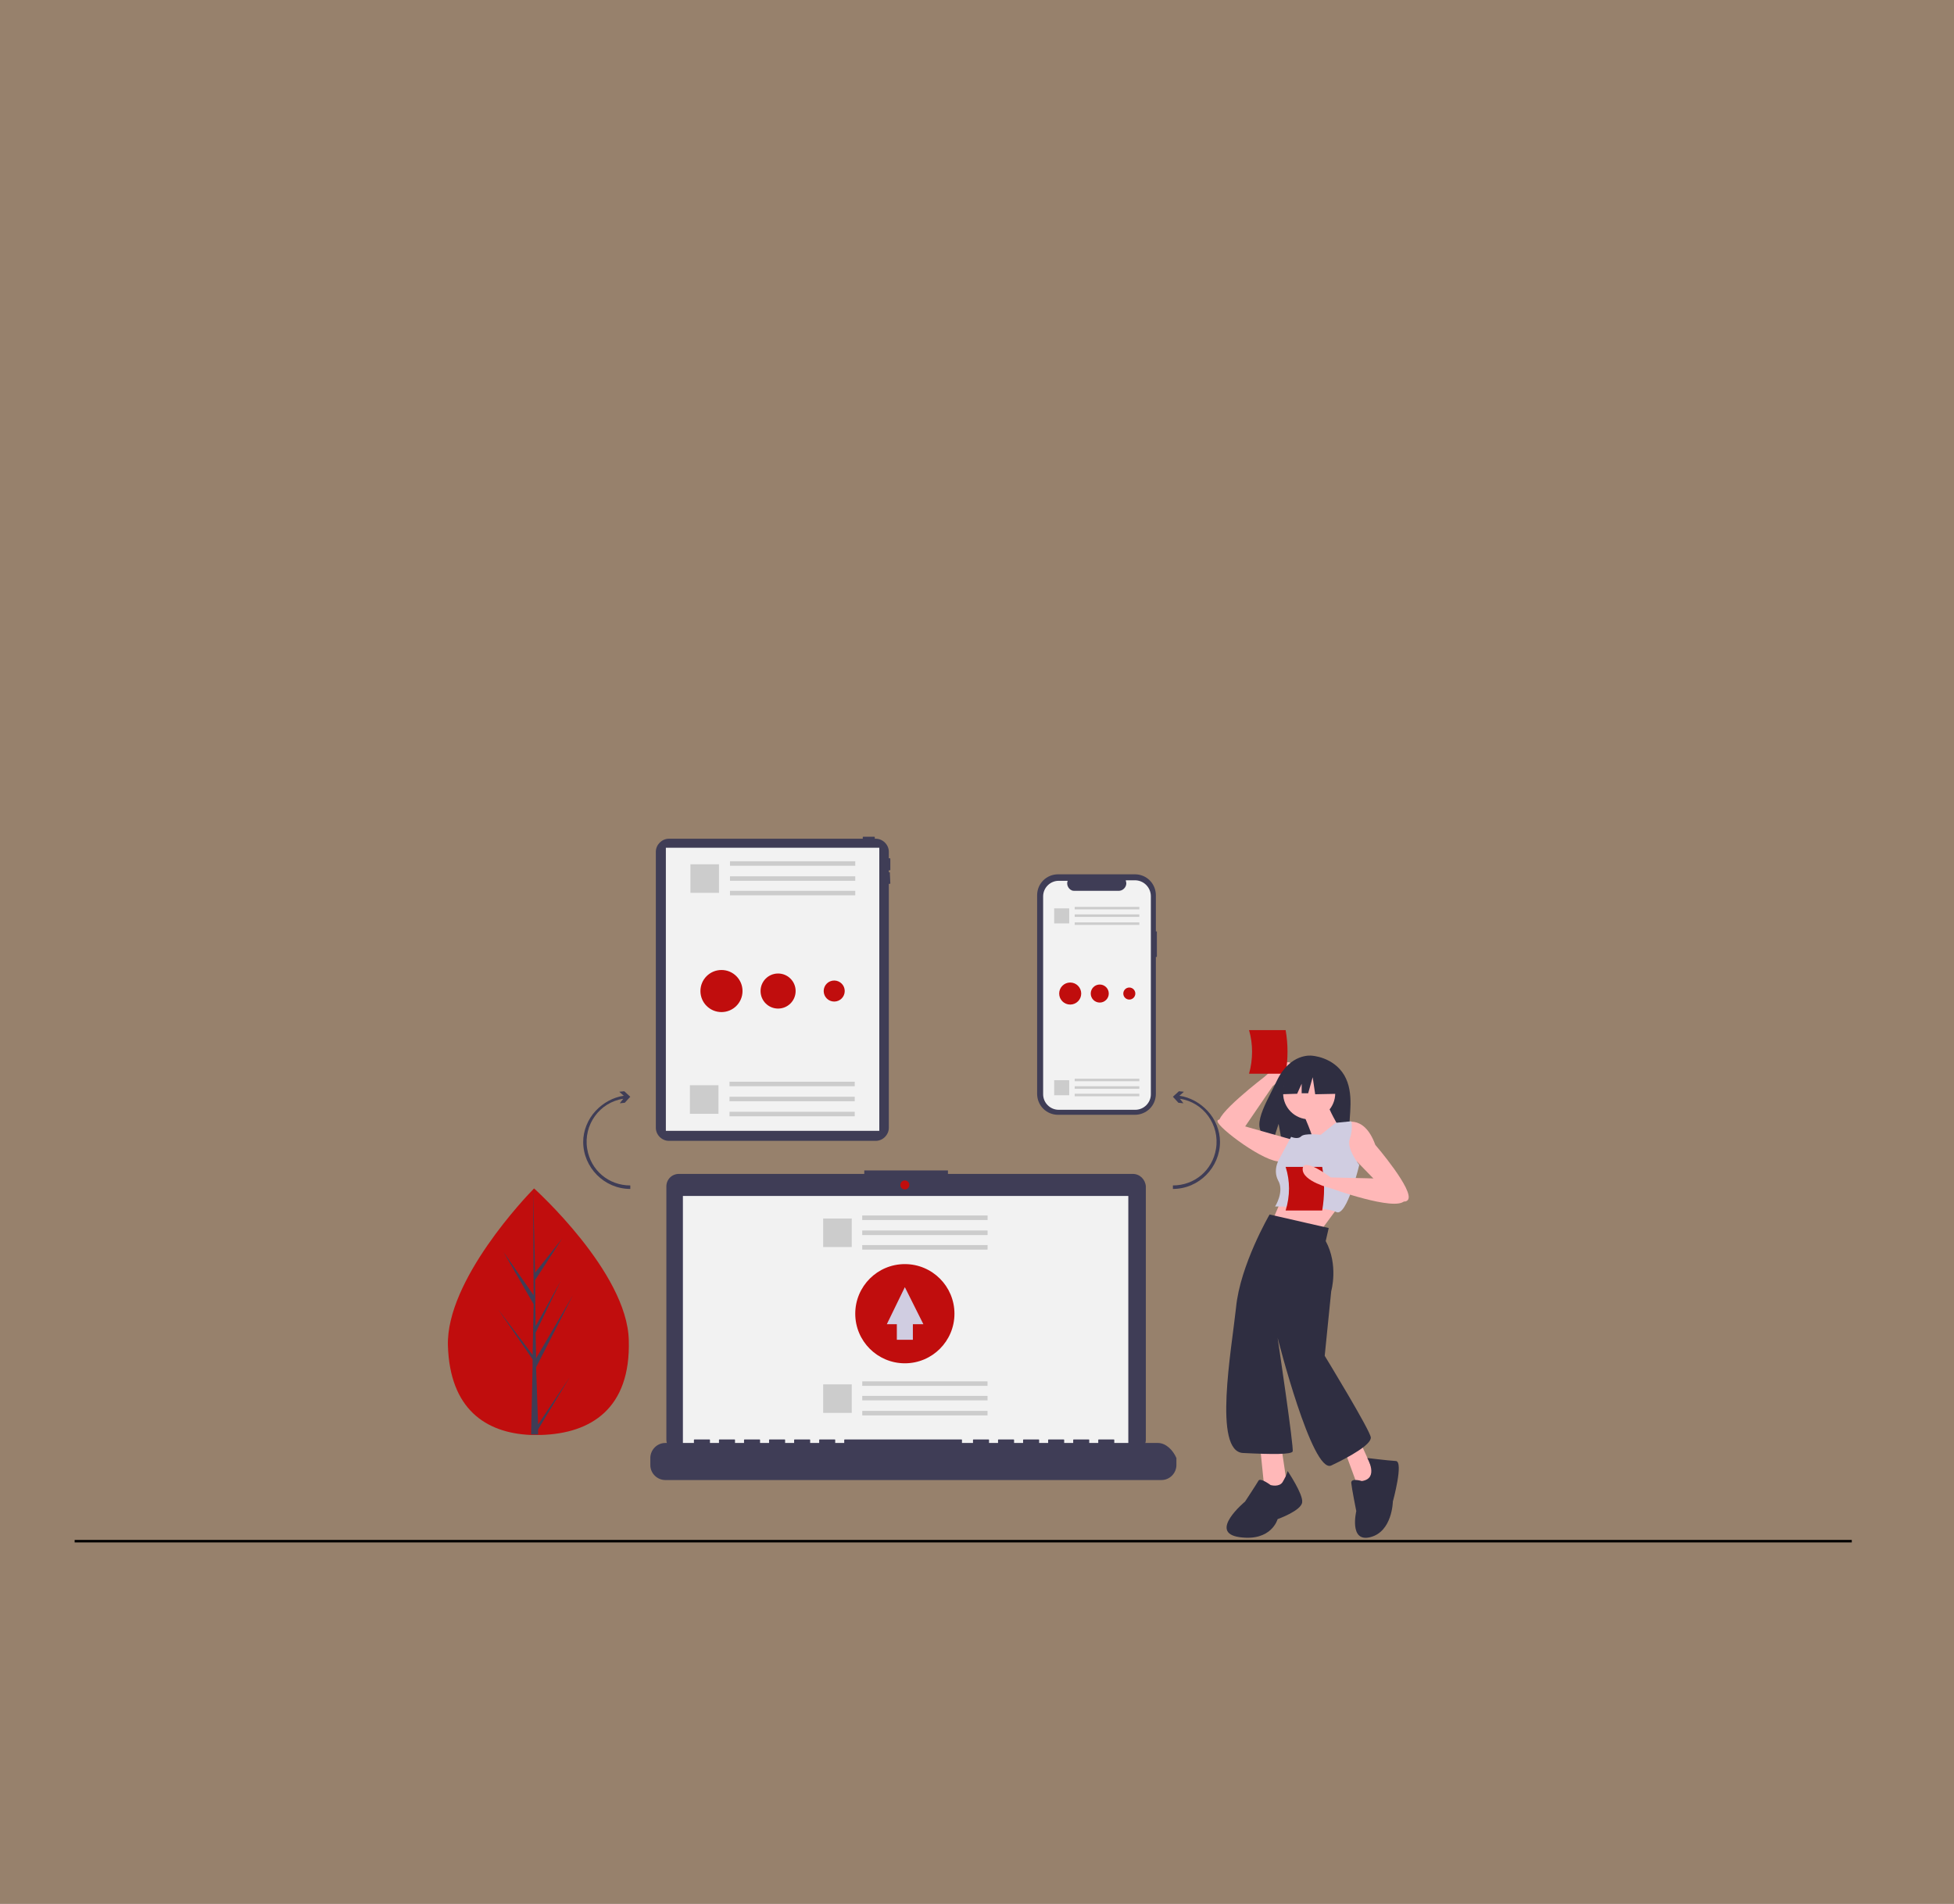
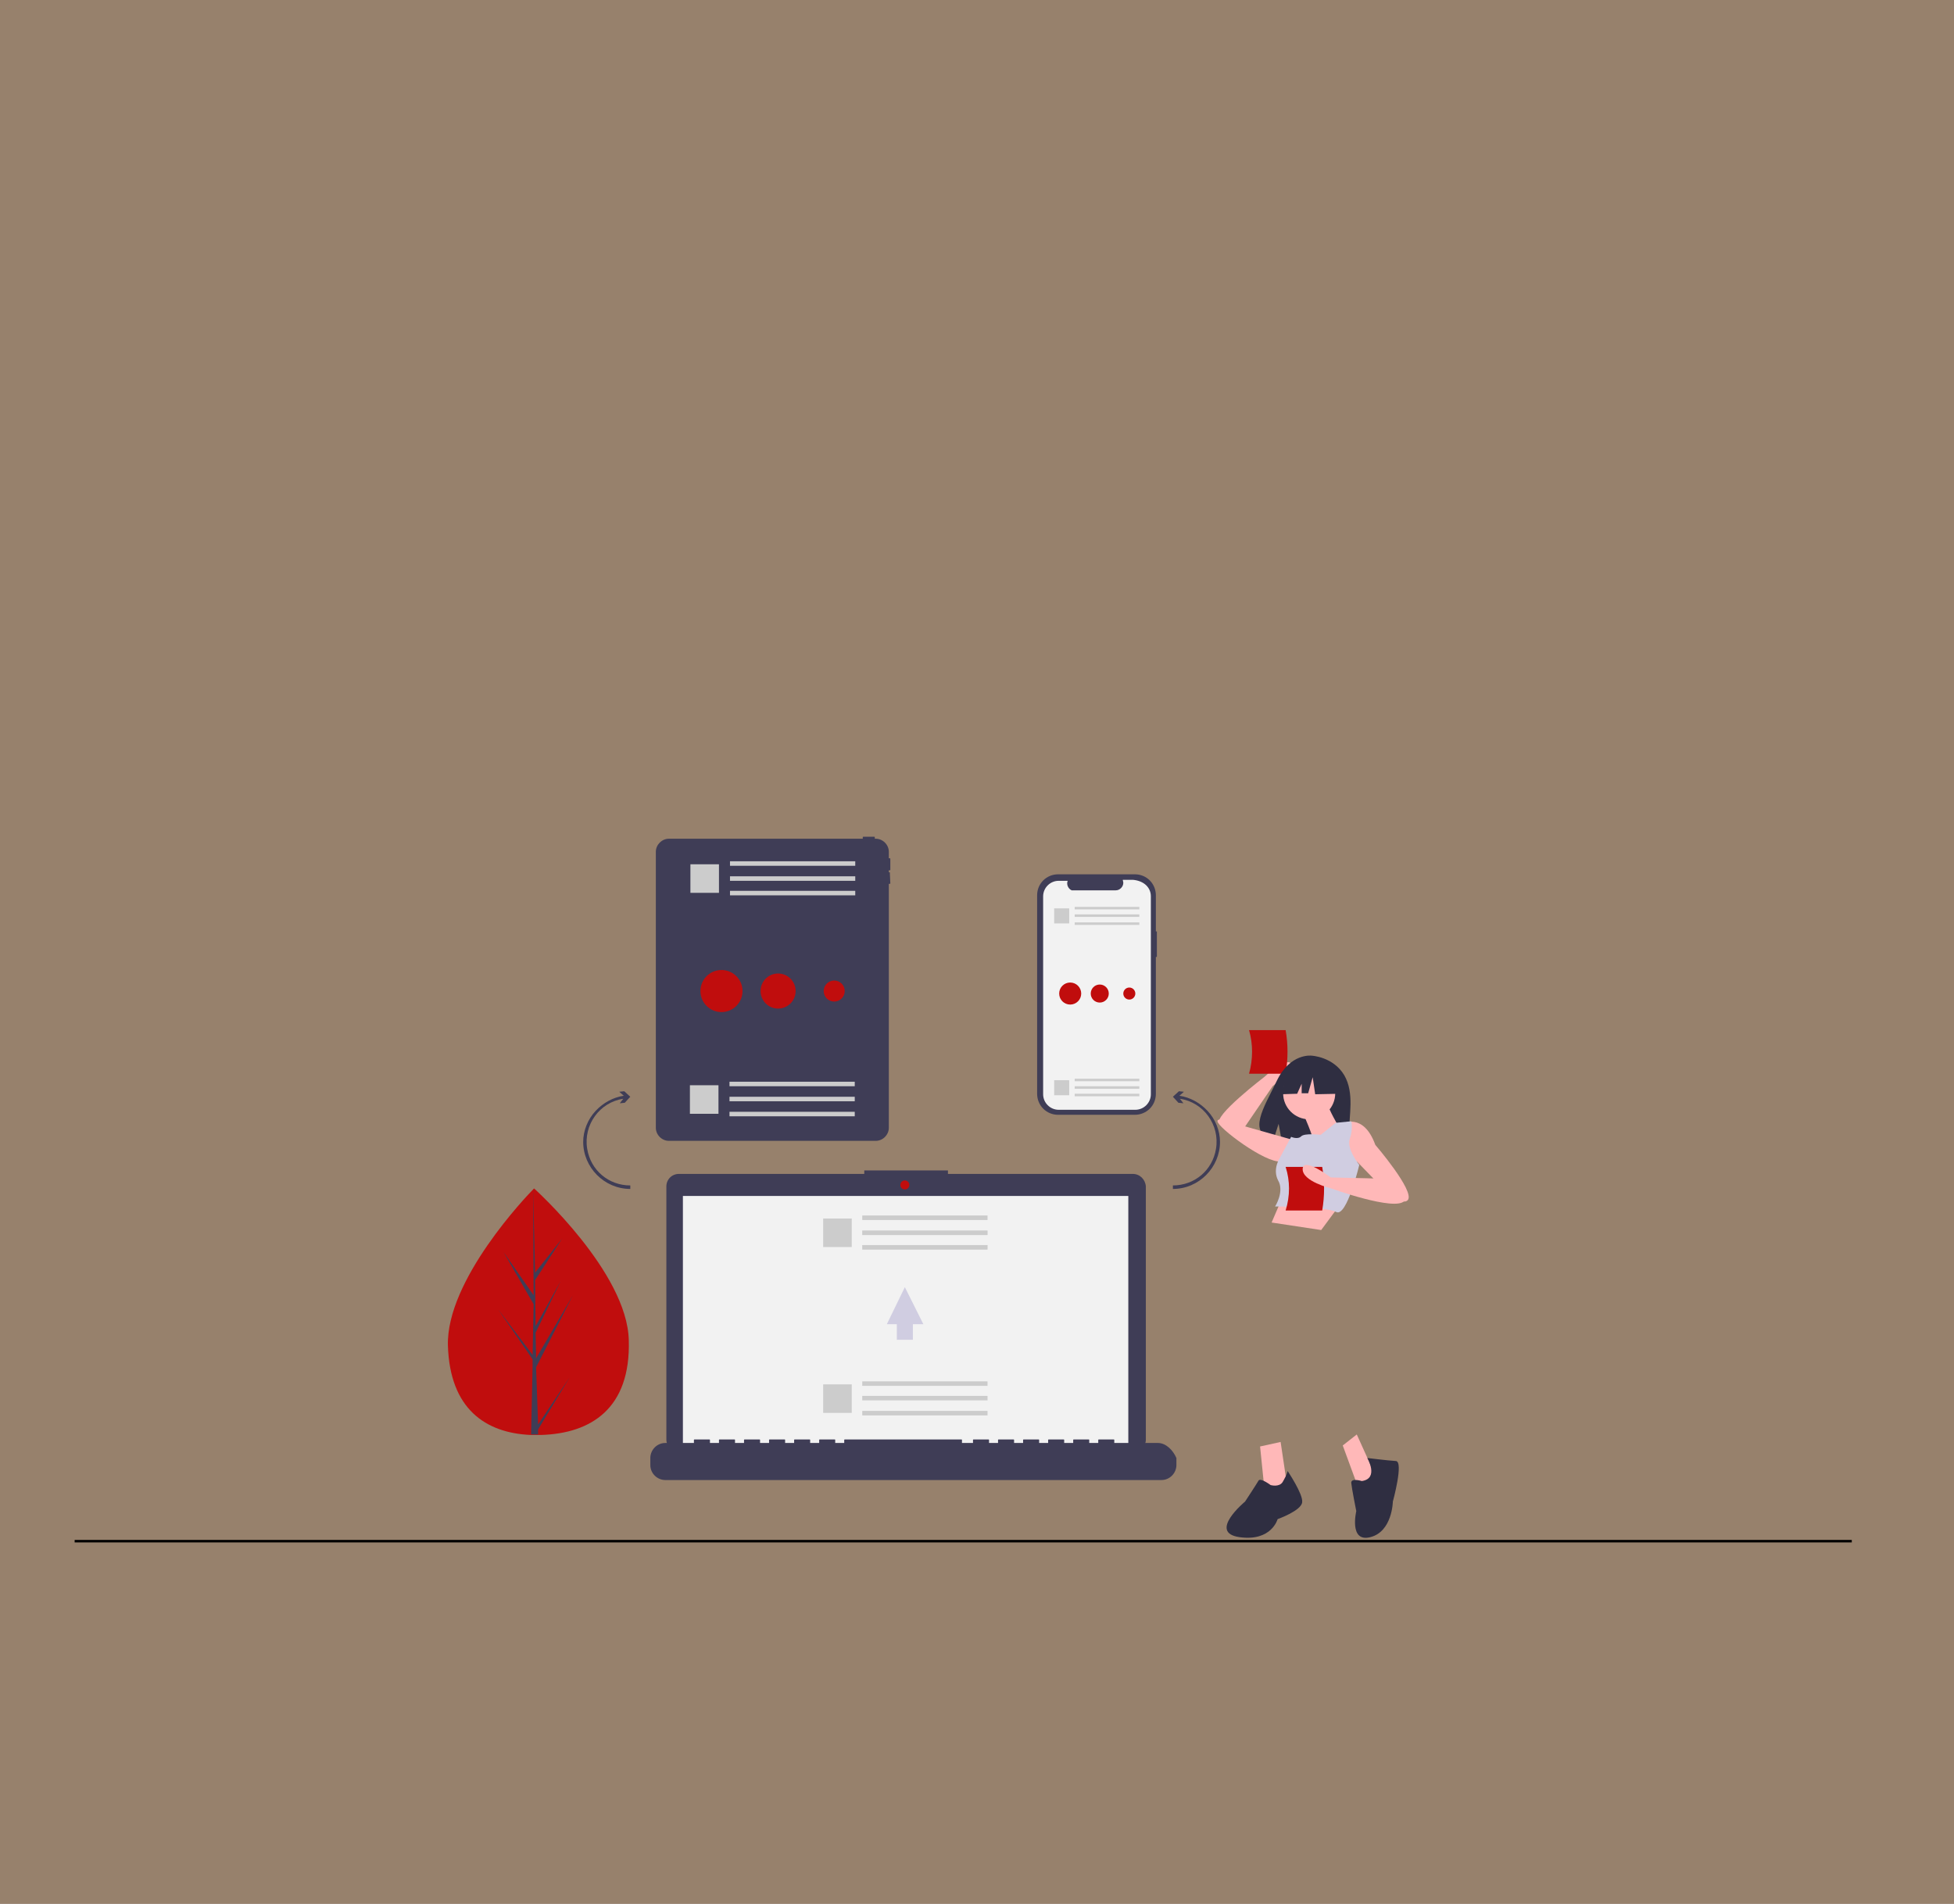
<svg xmlns="http://www.w3.org/2000/svg" version="1.1" id="Layer_1" x="0px" y="0px" viewBox="0 0 390 380" style="enable-background:new 0 0 390 380;" xml:space="preserve">
  <rect x="0" y="0" width="390" height="380" fill="#808080" stroke="none" />
  <style type="text/css">
	.st0{opacity:0.2;fill:#F6881F;enable-background:new    ;}
	.st1{fill:none;stroke:#000000;stroke-width:0.5;stroke-miterlimit:10;}
	.st2{fill:#3F3D56;}
	.st3{fill:#F2F2F2;}
	.st4{fill:#C00D0D;}
	.st5{fill:#CCCCCC;}
	.st6{fill:#E6E6E6;}
	.st7{fill:#FFB8B8;}
	.st8{fill:#2F2E41;}
	.st9{fill:#D0CDE1;}
</style>
  <rect class="st0" width="390" height="380" />
  <line class="st1" x1="14.9" y1="307.6" x2="369.6" y2="307.6" />
  <path class="st2" d="M177.6,174.1h-0.2v-0.4h0.2c0.1,0,0.1-0.1,0.1-0.1v-2.2c0-0.1-0.1-0.1-0.1-0.1h-0.2V170c0-1.4-1.2-2.6-2.6-2.6  l0,0h-0.2v-0.3c0-0.1-0.1-0.1-0.1-0.1h-2.2c-0.1,0-0.1,0.1-0.1,0.1v0.3h-38.7c-1.4,0-2.6,1.2-2.6,2.6l0,0v55.1  c0,1.4,1.2,2.6,2.6,2.6l0,0h41.3c1.4,0,2.6-1.2,2.6-2.6l0,0v-48.7h0.2c0.1,0,0.1-0.1,0.1-0.1L177.6,174.1  C177.7,174.1,177.6,174.1,177.6,174.1L177.6,174.1z" />
-   <rect x="132.9" y="169.2" class="st3" width="42.6" height="56.5" />
  <path class="st4" d="M125.5,267.5c0.4,13.6-7.5,18.6-17.5,18.9c-0.2,0-0.4,0-0.7,0c-0.4,0-0.9,0-1.4,0c-9-0.4-16.1-5.2-16.5-17.8  c-0.4-13.1,15.8-30,17.1-31.3l0,0c0.1-0.1,0.1-0.1,0.1-0.1S125.2,253.9,125.5,267.5z" />
  <path class="st2" d="M107.4,284.3l6.3-9.4l-6.3,10.4v1c-0.4,0-0.9,0-1.4,0l0.3-13.6v-0.1l0,0v-1.3l-6.9-10l6.9,9.1v0.2l0.2-10.3  l-6-10.4l6,8.6l-0.1-21.3v-0.1v0.1l0.4,16.8l5.4-6.8l-5.4,8.3l0.1,9.2l5-9l-5,10.3l0.1,5.1l7.3-12.5l-7.3,14.3L107.4,284.3z" />
  <path class="st2" d="M230.9,185.9h-0.2v-7.2c0-2.3-1.8-4.2-4.2-4.2l0,0h-15.3c-2.3,0-4.2,1.8-4.2,4.2l0,0v39.6  c0,2.3,1.8,4.2,4.2,4.2l0,0h15.3c2.3,0,4.2-1.8,4.2-4.2l0,0V191h0.2V185.9z" />
-   <path class="st3" d="M229.7,178.9v39.5c0,1.7-1.4,3.1-3.1,3.1h-15.3c-1.7,0-3.1-1.4-3.1-3.1v-39.5c0-1.7,1.4-3.1,3.1-3.1h1.8  c-0.3,0.7,0.1,1.6,0.8,1.9c0.2,0.1,0.4,0.1,0.6,0.1h8.8c0.8,0,1.5-0.7,1.5-1.5c0-0.2-0.1-0.4-0.1-0.6h2  C228.4,175.8,229.7,177.2,229.7,178.9z" />
+   <path class="st3" d="M229.7,178.9v39.5c0,1.7-1.4,3.1-3.1,3.1h-15.3c-1.7,0-3.1-1.4-3.1-3.1v-39.5c0-1.7,1.4-3.1,3.1-3.1h1.8  c-0.3,0.7,0.1,1.6,0.8,1.9h8.8c0.8,0,1.5-0.7,1.5-1.5c0-0.2-0.1-0.4-0.1-0.6h2  C228.4,175.8,229.7,177.2,229.7,178.9z" />
  <rect x="214.5" y="181" class="st5" width="12.9" height="0.5" />
  <rect x="214.5" y="182.5" class="st5" width="12.9" height="0.5" />
  <rect x="214.5" y="184.1" class="st5" width="12.9" height="0.5" />
  <rect x="210.4" y="181.3" class="st5" width="3" height="3" />
  <rect x="214.5" y="215.3" class="st5" width="12.9" height="0.5" />
  <rect x="214.5" y="216.8" class="st5" width="12.9" height="0.5" />
  <rect x="214.5" y="218.3" class="st5" width="12.9" height="0.5" />
  <rect x="210.4" y="215.6" class="st5" width="3" height="3" />
  <path class="st2" d="M226.1,234.3h-36.9v-0.7h-16.7v0.7h-37c-1.4,0-2.5,1.1-2.5,2.5l0,0v50.5c0,1.4,1.1,2.5,2.5,2.5h90.7  c1.4,0,2.5-1.1,2.5-2.5v-50.5C228.6,235.4,227.5,234.3,226.1,234.3z" />
  <rect x="136.3" y="238.7" class="st3" width="88.9" height="50.2" />
  <circle class="st4" cx="180.6" cy="236.5" r="0.9" />
  <path class="st2" d="M231.1,288h-8.7v-0.6c0-0.1-0.1-0.1-0.1-0.1l0,0h-3c-0.1,0-0.1,0.1-0.1,0.1l0,0v0.6h-1.8v-0.6  c0-0.1-0.1-0.1-0.1-0.1l0,0h-3c-0.1,0-0.1,0.1-0.1,0.1l0,0v0.6h-1.8v-0.6c0-0.1-0.1-0.1-0.1-0.1l0,0h-3c-0.1,0-0.1,0.1-0.1,0.1l0,0  v0.6h-1.8v-0.6c0-0.1-0.1-0.1-0.1-0.1l0,0h-3c-0.1,0-0.1,0.1-0.1,0.1l0,0v0.6h-1.8v-0.6c0-0.1-0.1-0.1-0.1-0.1l0,0h-3  c-0.1,0-0.1,0.1-0.1,0.1l0,0v0.6h-1.8v-0.6c0-0.1-0.1-0.1-0.1-0.1l0,0h-3c-0.1,0-0.1,0.1-0.1,0.1l0,0v0.6H192v-0.6  c0-0.1-0.1-0.1-0.1-0.1l0,0h-23.3c-0.1,0-0.1,0.1-0.1,0.1l0,0v0.6h-1.8v-0.6c0-0.1-0.1-0.1-0.1-0.1l0,0h-3c-0.1,0-0.1,0.1-0.1,0.1  l0,0v0.6h-1.8v-0.6c0-0.1-0.1-0.1-0.1-0.1l0,0h-3c-0.1,0-0.1,0.1-0.1,0.1l0,0v0.6h-1.8v-0.6c0-0.1-0.1-0.1-0.1-0.1l0,0h-3  c-0.1,0-0.1,0.1-0.1,0.1l0,0v0.6h-1.8v-0.6c0-0.1-0.1-0.1-0.1-0.1l0,0h-3c-0.1,0-0.1,0.1-0.1,0.1l0,0v0.6h-1.8v-0.6  c0-0.1-0.1-0.1-0.1-0.1l0,0h-3c-0.1,0-0.1,0.1-0.1,0.1l0,0v0.6h-1.8v-0.6c0-0.1-0.1-0.1-0.1-0.1l0,0h-3c-0.1,0-0.1,0.1-0.1,0.1l0,0  v0.6h-5.7c-1.7,0-3,1.4-3,3v1.4c0,1.7,1.4,3,3,3h99c1.7,0,3-1.4,3-3V291C234.1,289.4,232.7,288,231.1,288L231.1,288z" />
-   <rect x="172.1" y="242.6" class="st6" width="25" height="0.9" />
  <rect x="172.1" y="245.6" class="st6" width="25" height="0.9" />
  <rect x="172.1" y="248.5" class="st6" width="25" height="0.9" />
  <rect x="172.1" y="242.6" class="st5" width="25" height="0.9" />
  <rect x="172.1" y="245.6" class="st5" width="25" height="0.9" />
  <rect x="172.1" y="248.5" class="st5" width="25" height="0.9" />
  <rect x="164.3" y="243.2" class="st5" width="5.7" height="5.7" />
  <rect x="172.1" y="275.7" class="st5" width="25" height="0.9" />
  <rect x="172.1" y="278.6" class="st5" width="25" height="0.9" />
  <rect x="172.1" y="281.6" class="st5" width="25" height="0.9" />
  <rect x="164.3" y="276.3" class="st5" width="5.7" height="5.7" />
  <path class="st2" d="M241,221.7c-1.5-1.6-3.5-2.7-5.6-3l0.9-0.8l-1-0.1l-1.2,1.1l1.1,1.2l1,0.1l-0.7-0.9c4.7,0.7,8,5.2,7.2,10  c-0.7,4.3-4.3,7.3-8.6,7.3v0.7c5.2,0,9.4-4.3,9.4-9.4C243.5,225.7,242.6,223.4,241,221.7z" />
  <path class="st2" d="M118.9,221.7c1.5-1.6,3.5-2.7,5.6-3l-0.9-0.8l1-0.1l1.2,1.1l-1.1,1.2l-1,0.1l0.7-0.9c-4.7,0.7-8,5.2-7.2,10  c0.7,4.3,4.3,7.3,8.6,7.3v0.7c-5.2,0-9.4-4.3-9.4-9.4C116.4,225.7,117.3,223.4,118.9,221.7z" />
  <rect x="145.7" y="171.9" class="st5" width="25" height="0.9" />
  <rect x="145.7" y="174.9" class="st5" width="25" height="0.9" />
  <rect x="145.7" y="177.8" class="st5" width="25" height="0.9" />
  <rect x="137.8" y="172.5" class="st5" width="5.7" height="5.7" />
  <rect x="145.6" y="215.9" class="st5" width="25" height="0.9" />
  <rect x="145.6" y="218.9" class="st5" width="25" height="0.9" />
  <rect x="145.6" y="221.9" class="st5" width="25" height="0.9" />
  <rect x="137.7" y="216.6" class="st5" width="5.7" height="5.7" />
  <path class="st7" d="M248.4,225l5.6-8.2c0,0,4.9-3.9,3.5-4.7c-1.4-0.7-5.1,2.8-5.1,2.8s-10.6,8.1-8.9,9.3  C245.3,225.4,248.4,225,248.4,225z" />
  <path class="st4" d="M249.3,214.3h7.3c0.5-2.9,0.5-5.9,0-8.7h-7.3C250.1,208.4,250.1,211.4,249.3,214.3z" />
  <path class="st8" d="M268.3,214.6c-2.2-3.7-6.5-3.9-6.5-3.9s-4.3-0.6-7,5.1c-2.5,5.2-6,10.4-0.6,11.6l1-3.1l0.6,3.3  c0.8,0.1,1.5,0.1,2.3,0.1c5.9-0.2,11.4,0.1,11.2-2C269.2,222.9,270.4,218.2,268.3,214.6z" />
  <path class="st7" d="M256.6,237.5l-2.8,6.5l9.9,1.5c0,0,4.6-6.3,5.1-6.7L256.6,237.5z" />
  <ellipse class="st7" cx="261.3" cy="218.2" rx="5.2" ry="5.2" />
  <path class="st7" d="M260,222c0,0,2.4,5.4,2.1,5.9c-0.3,0.6,5.1-3,5.1-3s-2.2-3.8-2.1-4.4L260,222z" />
  <path class="st7" d="M267.9,224.3c0,0,4.2-2.4,6.6,4.2c0,0,7.9,9.2,6.5,11c-1.4,1.7-6.7-4.1-6.7-4.1l-3.4-3.5c0,0-4.8-1.3-4.4-3.9  C266.9,225.3,267.9,224.3,267.9,224.3z" />
  <path class="st7" d="M258,227.5l-9.9-2.8c0,0-5.2-2.1-5.1-0.9c0.1,1.3,9.6,8.4,12.6,8C258.9,231.5,258,227.5,258,227.5z" />
  <path class="st9" d="M263.6,226.5c0,0-3.2-0.4-3.9,0.3c-0.7,0.7-2,0.1-2,0.1l-2.2,4.1c0,0-1.6,2.3-0.4,4.6c1.3,2.2-0.6,5.2-0.6,5.2  s10.1,0,12.2,1.1s4.6-9.4,4.6-9.4s-2.6-3.2-1.9-5.2c0.7-2,0.3-3.5,0.3-3.5l-3.1,0.3L263.6,226.5z" />
  <polygon class="st7" points="251.5,288.7 252.6,299.5 257,297.2 255.6,287.8 " />
  <polygon class="st7" points="268,288.5 271.6,298.3 275.1,295.8 270.8,286.3 " />
  <path class="st8" d="M257,293.6c-0.2,0.8-0.6,1.5-1,2.2c-0.7,1.1-2.4,0.6-2.4,0.6s-2-1.5-2.4-0.9c-0.4,0.7-2.7,4.2-2.7,4.2  s-7.5,6.2-1.1,7.1s7.6-3.6,7.6-3.6s4.8-1.7,4.9-3.4C260.1,298.2,257,293.6,257,293.6z" />
  <path class="st8" d="M271.8,295.6c0,0-2.2-0.7-2.1,0.4s1,5.6,1,5.6s-1.5,6.3,2.8,5.2c4.4-1.1,4.5-7.1,4.5-7.1s2.2-8,0.6-8.1  c-1.7-0.1-5.7-0.6-5.7-0.6S275.3,295.1,271.8,295.6z" />
  <polygon class="st8" points="267.3,214.3 263,212.1 257.1,213 255.8,218.4 258.9,218.3 259.8,216.3 259.8,218.2 261.1,218.2   262,215 262.5,218.4 267.5,218.3 " />
-   <path class="st8" d="M265.2,245.1l-11.8-2.7c0,0-5.9,10.1-6.7,18.6c-0.9,8.4-4.6,28.7,1.4,29c6,0.3,9.6,0.3,9.9-0.3s-3-22.7-3-22.7  s6.9,27.2,10.7,25.5c3.8-1.8,8-4.2,7.9-5.6s-9.2-16.3-9.2-16.3l1.3-12.9c0,0,1.5-5.2-1.1-10L265.2,245.1z" />
  <path class="st4" d="M256.6,241.6h7.3c0.5-2.9,0.5-5.9,0-8.7h-7.3C257.5,235.7,257.5,238.7,256.6,241.6z" />
  <path class="st7" d="M278,235.3l-12.4-0.3c0,0-5.5-4.2-5.6-1.7c-0.1,2.5,5.7,3.9,5.7,3.9s12.7,4.6,14.6,2.5L278,235.3z" />
  <circle class="st4" cx="144" cy="197.8" r="4.2" />
  <circle class="st4" cx="155.3" cy="197.8" r="3.5" />
  <circle class="st4" cx="166.5" cy="197.8" r="2.1" />
  <circle class="st4" cx="213.6" cy="198.3" r="2.2" />
  <circle class="st4" cx="219.5" cy="198.3" r="1.8" />
  <circle class="st4" cx="225.4" cy="198.3" r="1.2" />
-   <circle class="st4" cx="180.6" cy="262.2" r="9.9" />
  <polygon class="st9" points="184.3,264.3 180.6,256.9 177,264.3 179,264.3 179,267.4 182.2,267.4 182.2,264.3 " />
</svg>